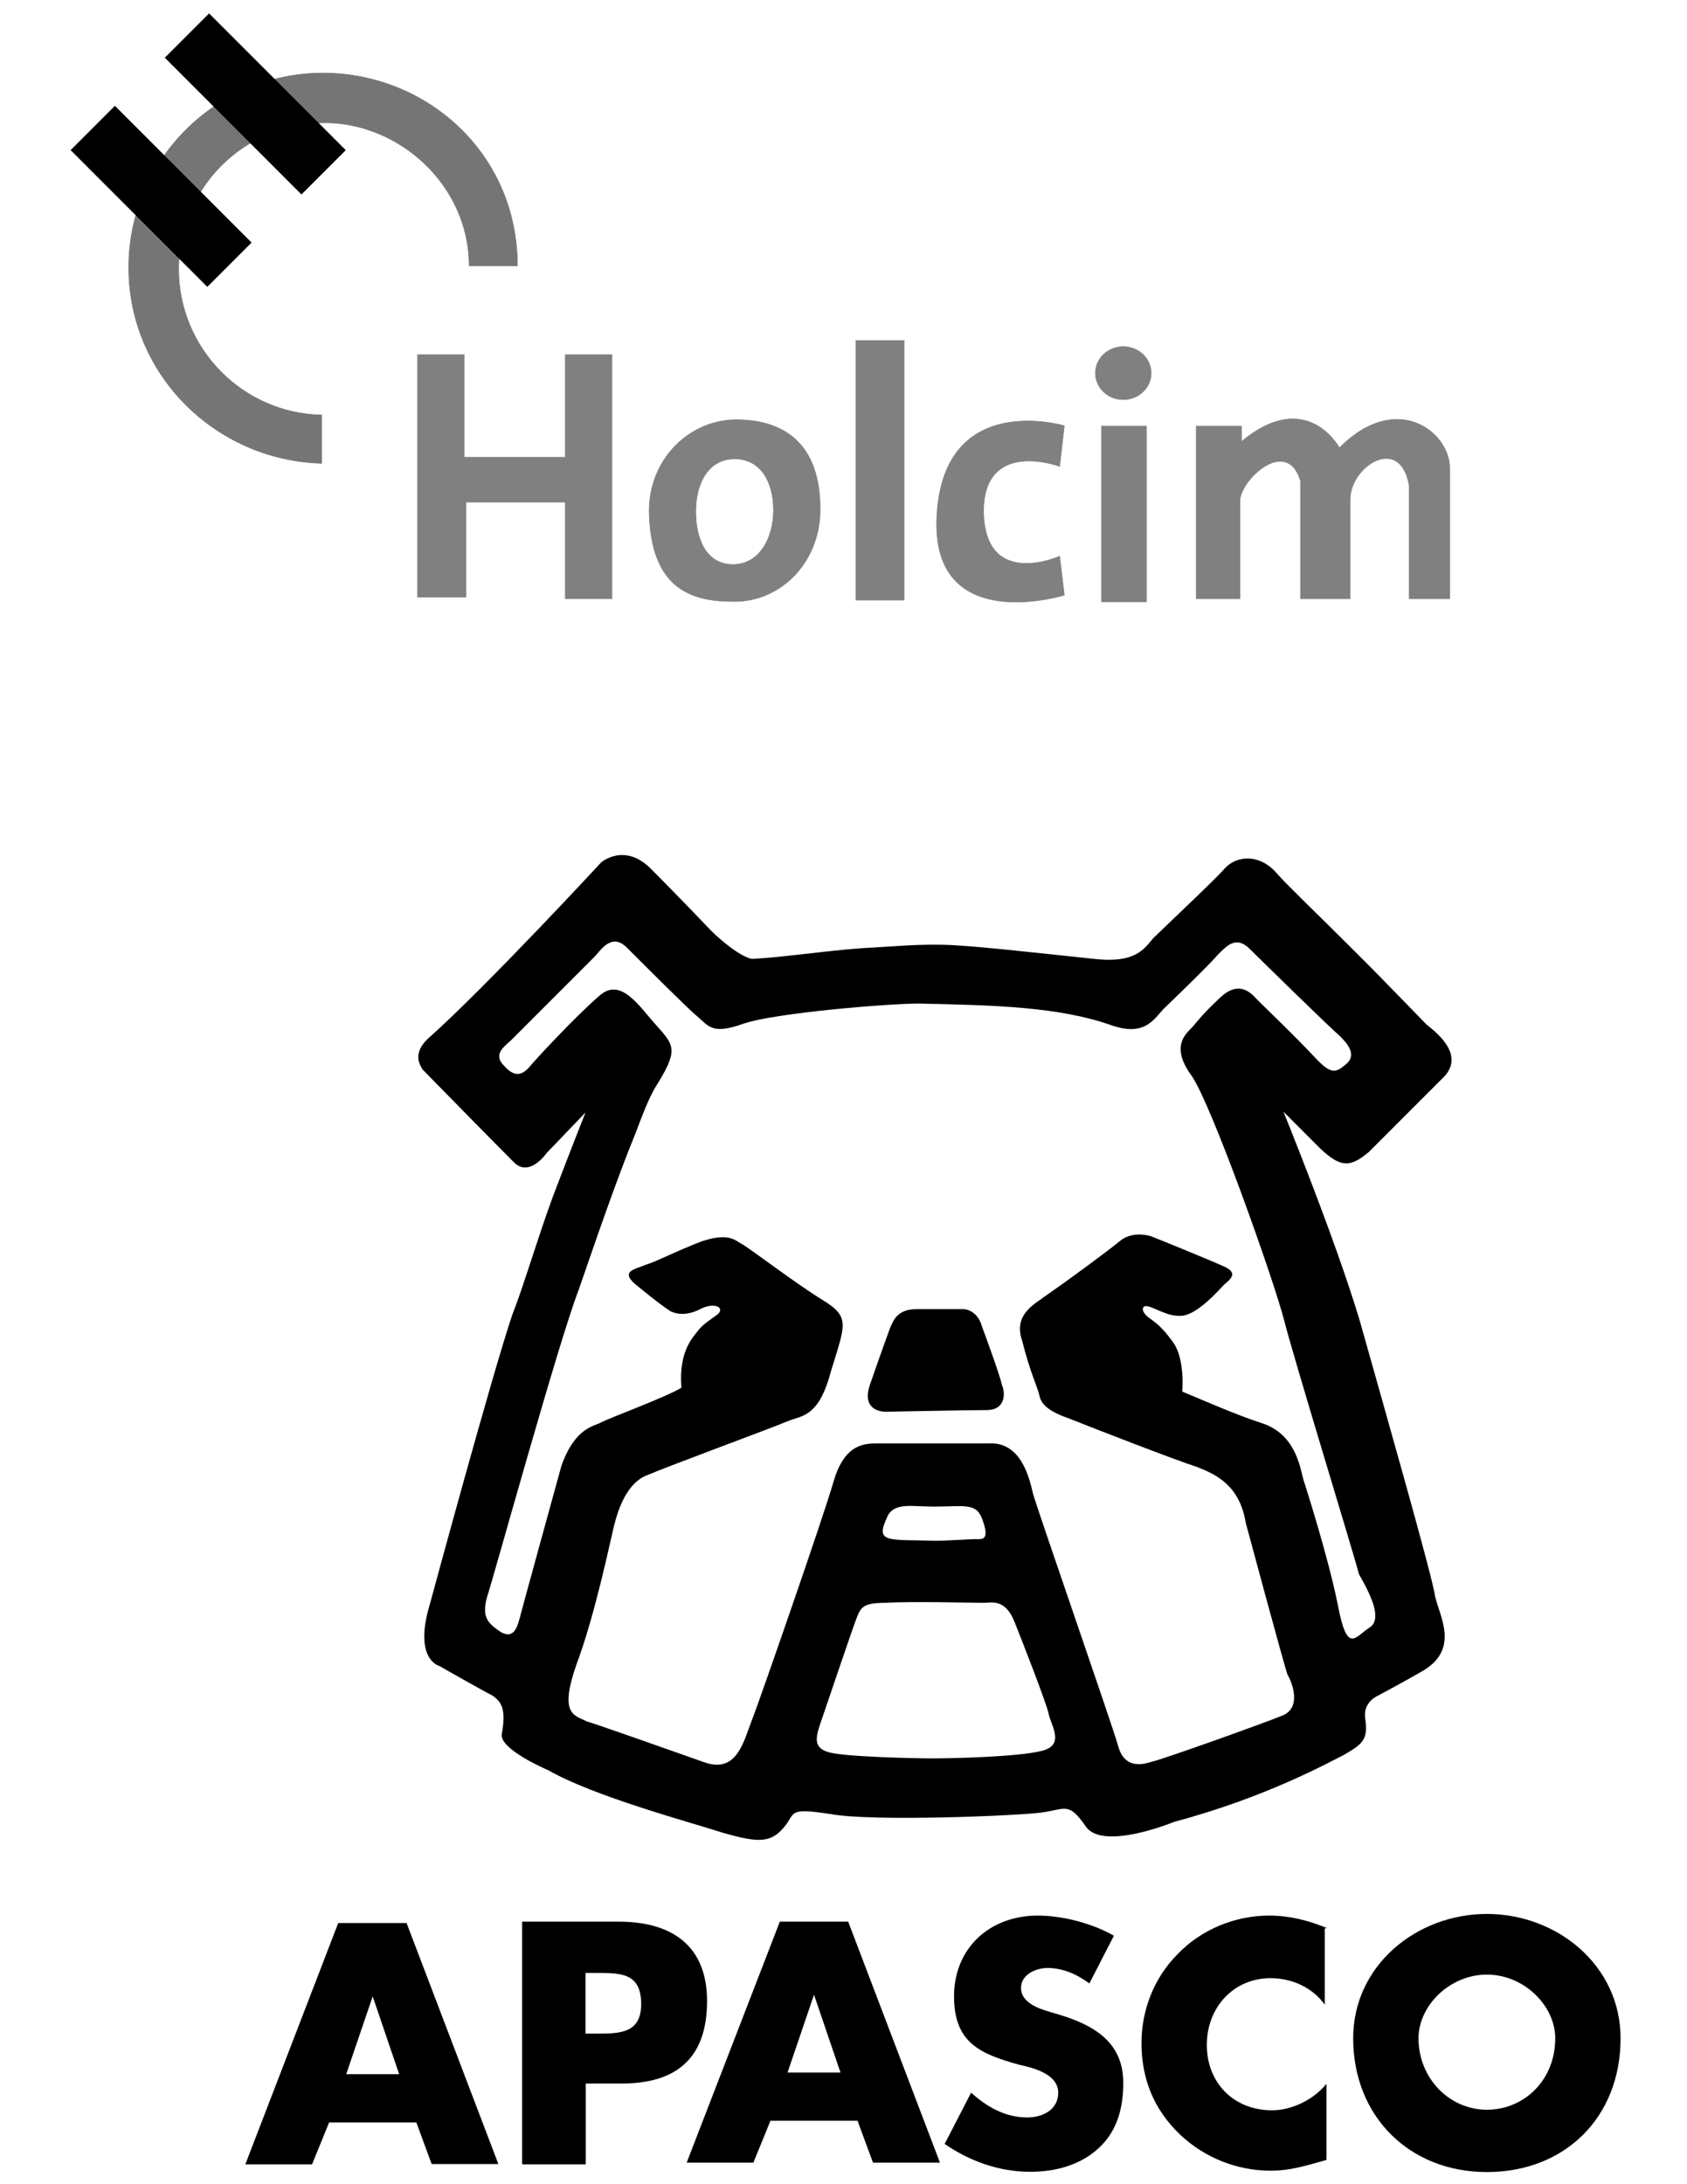
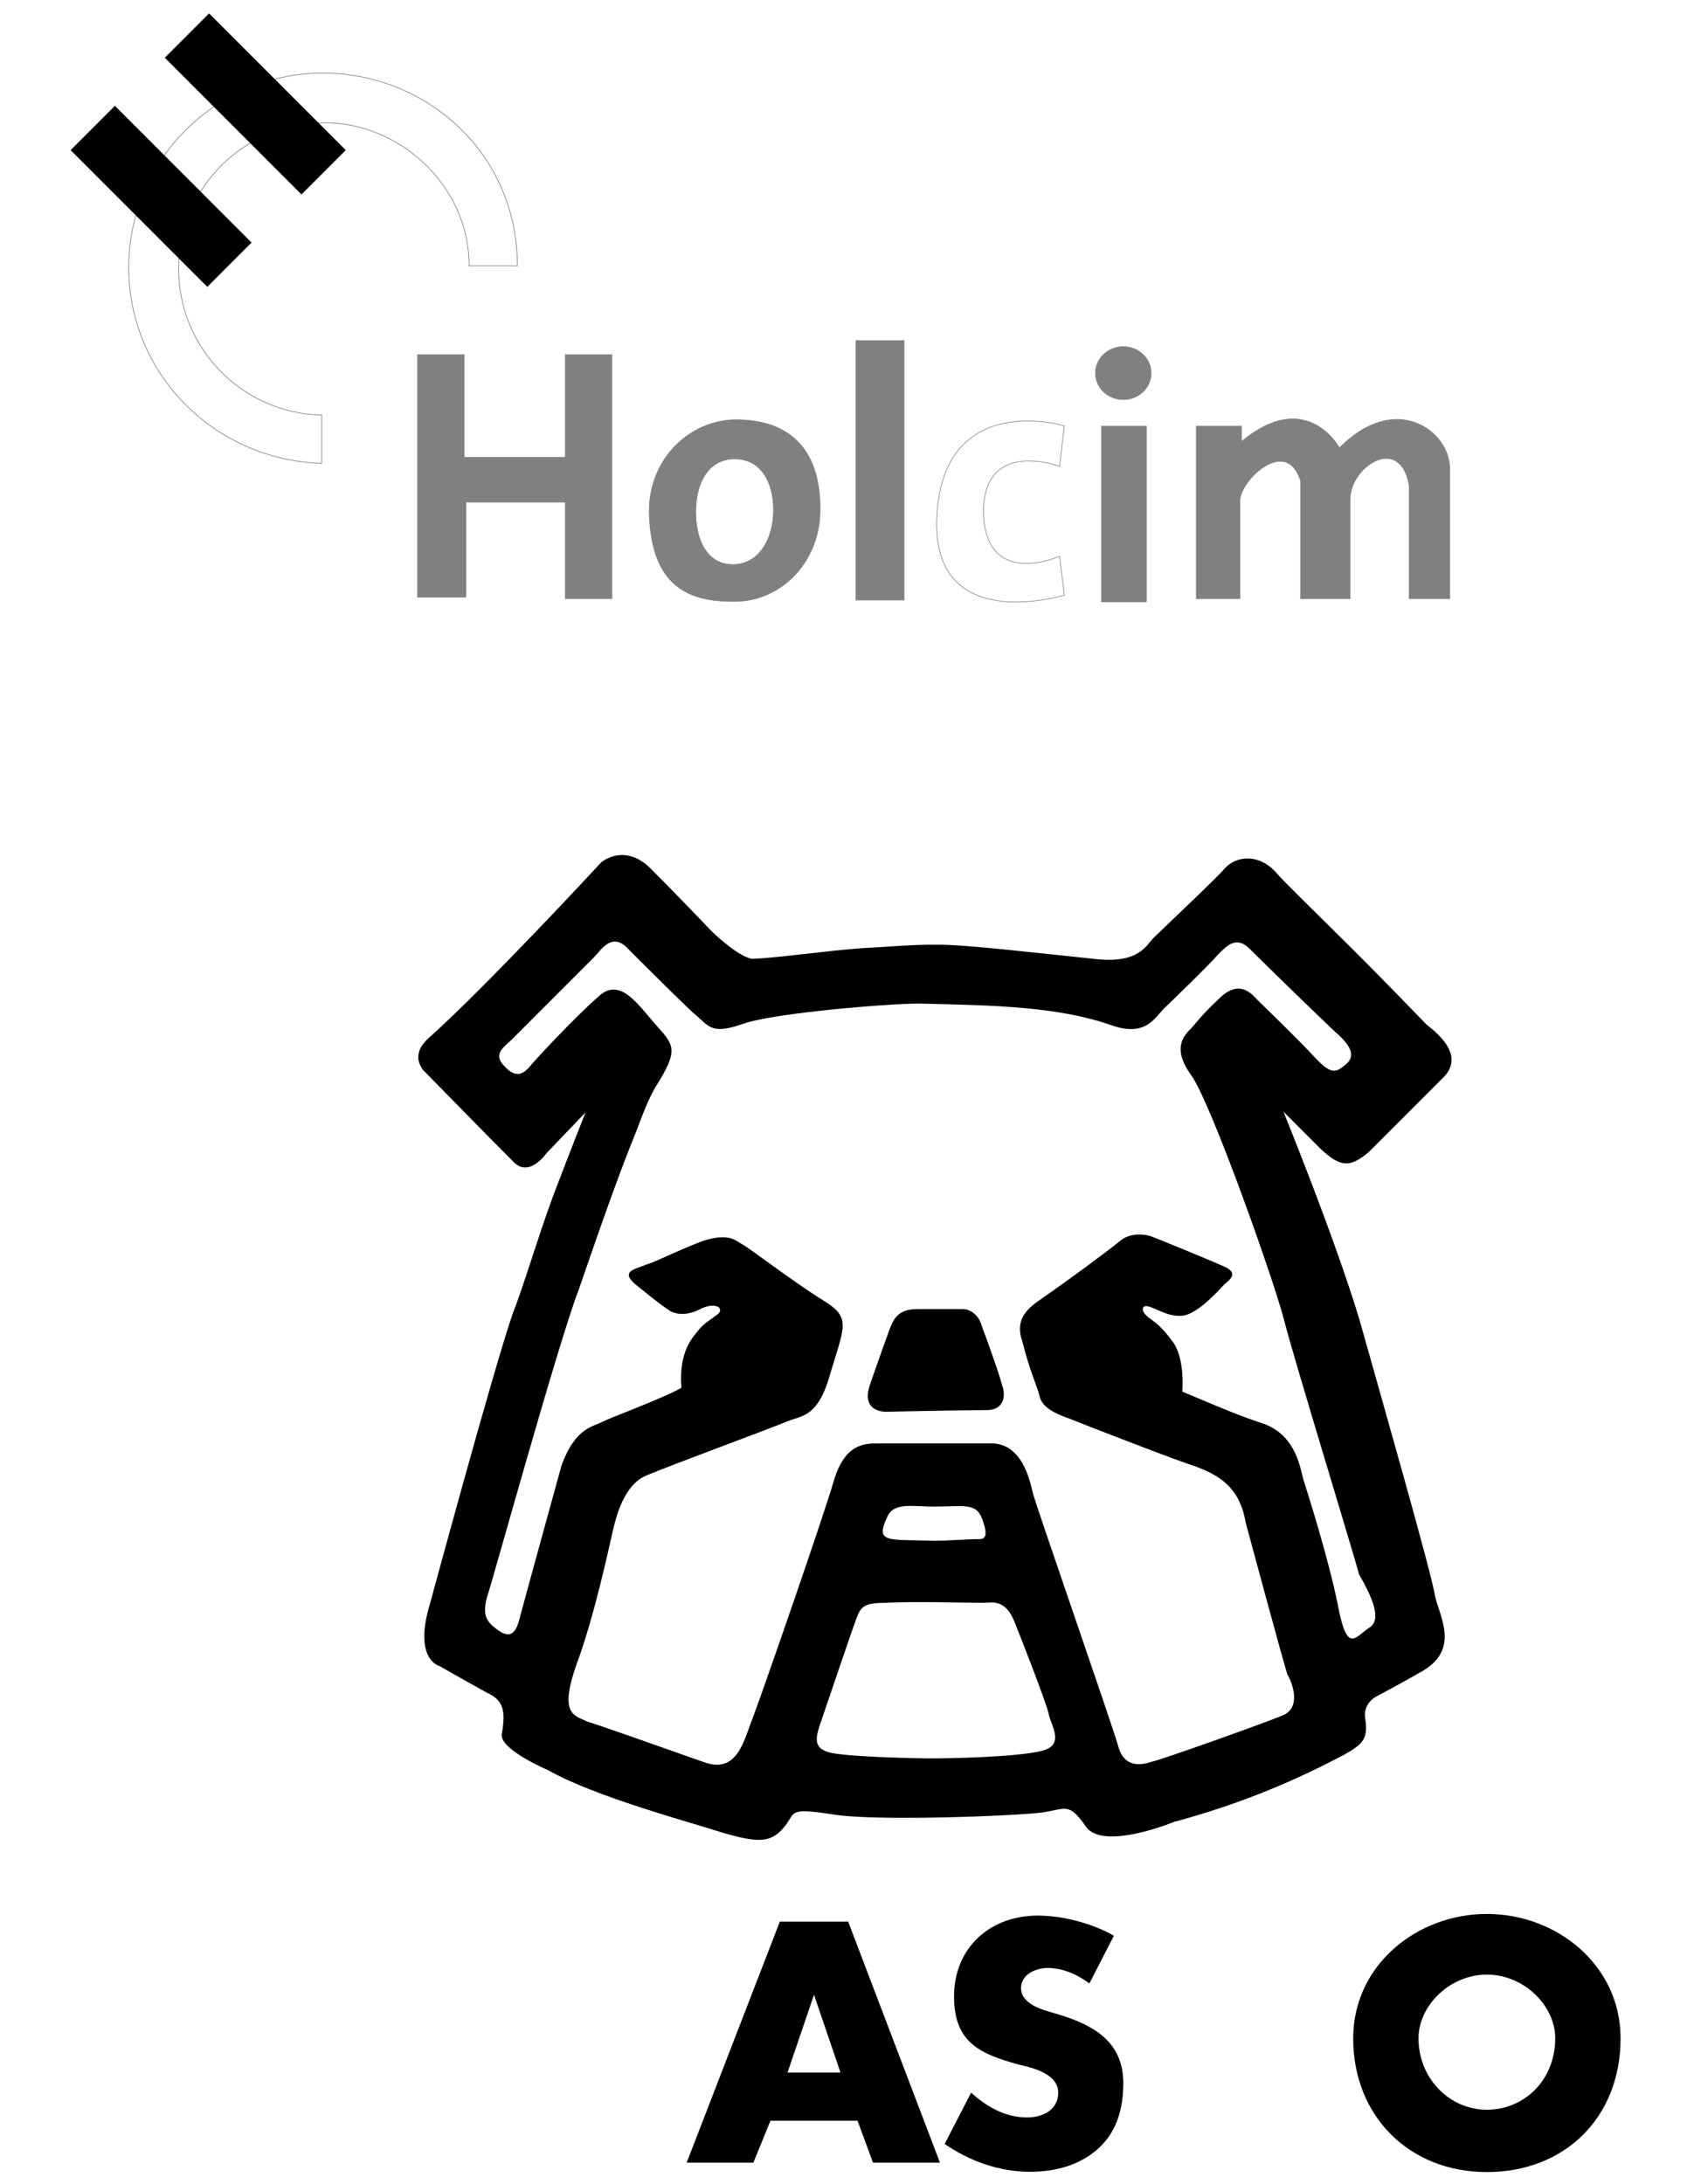
<svg xmlns="http://www.w3.org/2000/svg" version="1.1" id="Layer_1" x="0px" y="0px" viewBox="0 0 612 792" style="enable-background:new 0 0 612 792;" xml:space="preserve">
  <style type="text/css">
	.st0{fill:#757575;}
	.st1{fill:none;stroke:#757575;stroke-width:0.225;stroke-miterlimit:3.864;}
	.st2{fill-rule:evenodd;clip-rule:evenodd;}
	.st3{fill:none;stroke:#000000;stroke-width:0.225;stroke-miterlimit:3.864;}
	.st4{fill-rule:evenodd;clip-rule:evenodd;fill:#808080;}
	.st5{fill:none;stroke:#808080;stroke-width:0.225;stroke-miterlimit:3.864;}
	.st6{fill:#808080;}
	.st7{fill:none;stroke:#808080;stroke-width:0.217;stroke-miterlimit:3.864;}
</style>
-   <path class="st0" d="M46.7,97c0-38.9,31.6-70.5,70.5-70.5c37.2,0,70.5,28.8,70.5,69.9h-17.5c0-29.3-25.4-51.9-52.4-51.9  c-29.3,0-53,23.7-53,53c0,28.8,23.1,52.4,51.9,53V168C78.2,166.9,46.7,135.9,46.7,97z" />
  <path class="st1" d="M46.7,97c0-38.9,31.6-70.5,70.5-70.5c37.2,0,70.5,28.8,70.5,69.9h-17.5c0-29.3-25.4-51.9-52.4-51.9  c-29.3,0-53,23.7-53,53c0,28.8,23.1,52.4,51.9,53V168C78.2,166.9,46.7,135.9,46.7,97z" />
  <rect x="47.2" y="36.2" transform="matrix(0.707 -0.707 0.707 0.707 -33.188 62.218)" class="st2" width="22.5" height="69.9" />
  <rect x="47.2" y="36.2" transform="matrix(0.707 -0.707 0.707 0.707 -33.188 62.218)" class="st3" width="22.5" height="69.9" />
  <rect x="81.4" y="2.7" transform="matrix(0.707 -0.707 0.707 0.707 0.496 76.578)" class="st2" width="22.5" height="69.9" />
  <rect x="81.4" y="2.7" transform="matrix(0.707 -0.707 0.707 0.707 0.496 76.578)" class="st3" width="22.5" height="69.9" />
  <polygon class="st4" points="151.5,128.6 168.4,128.6 168.4,165.8 205.1,165.8 205.1,128.6 222,128.6 222,217.1 205.1,217.1   205.1,182.1 169,182.1 169,216.5 151.5,216.5 " />
  <polygon class="st5" points="151.5,128.6 168.4,128.6 168.4,165.8 205.1,165.8 205.1,128.6 222,128.6 222,217.1 205.1,217.1   205.1,182.1 169,182.1 169,216.5 151.5,216.5 " />
  <polygon class="st4" points="310.5,123.5 328,123.5 328,217.6 310.5,217.6 " />
  <polygon class="st5" points="310.5,123.5 328,123.5 328,217.6 310.5,217.6 " />
  <rect x="399.6" y="154.5" class="st4" width="16.3" height="63.7" />
  <rect x="399.6" y="154.5" class="st5" width="16.3" height="63.7" />
  <ellipse class="st4" cx="407.5" cy="135.3" rx="10.1" ry="9.6" />
  <ellipse class="st5" cx="407.5" cy="135.3" rx="10.1" ry="9.6" />
  <path class="st4" d="M434,154.5v62.6h15.8c0,0,0-28.2,0-35.5c0-7.3,16.9-23.7,22-7.3v42.8h18c0,0,0-31.6,0-36.1  c0-11.8,18-23.7,21.4-5.1v41.2h14.7v-47.4c0-13-19.2-28.2-40-7.3c0,0-11.8-22-35.5-2.3v-5.6L434,154.5L434,154.5z" />
  <path class="st5" d="M434,154.5v62.6h15.8c0,0,0-28.2,0-35.5c0-7.3,16.9-23.7,22-7.3v42.8h18c0,0,0-31.6,0-36.1  c0-11.8,18-23.7,21.4-5.1v41.2h14.7v-47.4c0-13-19.2-28.2-40-7.3c0,0-11.8-22-35.5-2.3v-5.6L434,154.5L434,154.5z" />
  <path class="st6" d="M235.5,185.5c0-19.7,15.2-33.3,31.6-33.3s31,7.9,30.4,33.8c-0.6,18.6-14.7,32.1-31,32.1  C250.2,218.2,236.1,213.1,235.5,185.5z M252.4,185.5c0,10.1,3.9,19.2,13.5,19.2s14.7-9.6,14.7-19.7c0-10.1-4.5-18.6-14.1-18.6  S252.4,175.3,252.4,185.5" />
  <path class="st7" d="M235.5,185.5c0-19.7,15.2-33.3,31.6-33.3s31,7.9,30.4,33.8c-0.6,18.6-14.7,32.1-31,32.1  C250.2,218.2,236.1,213.1,235.5,185.5z M252.4,185.5c0,10.1,3.9,19.2,13.5,19.2s14.7-9.6,14.7-19.7c0-10.1-4.5-18.6-14.1-18.6  S252.4,175.3,252.4,185.5" />
-   <path class="st4" d="M384.4,169.1l1.7-14.7c0,0-43.4-13-46.2,32.1c-2.8,44.5,46.2,29.3,46.2,29.3l-1.7-14.1c0,0-27.6,12.4-27.6-16.9  C357.3,159,384.4,169.1,384.4,169.1z" />
  <path class="st5" d="M384.4,169.1l1.7-14.7c0,0-43.4-13-46.2,32.1c-2.8,44.5,46.2,29.3,46.2,29.3l-1.7-14.1c0,0-27.6,12.4-27.6-16.9  C357.3,159,384.4,169.1,384.4,169.1z" />
  <path d="M496.6,590.3c-5.1,3.4-7.9,9.6-11.3-8.5c-3.4-16.9-11.3-41.7-12.4-45.1c-1.1-3.4-2.3-15.8-14.1-20.3  c-6.8-2.3-10.1-3.4-29.9-11.8c0,0,1.1-11.8-3.4-18c-4.5-6.2-6.8-7.3-9-9c-2.8-2.3-2.3-4.5,0-3.9c2.8,0.6,7.3,3.9,12.4,3.4  c5.6-0.6,13-9,15.2-11.3c2.8-2.3,5.1-4.5-0.6-6.8c-5.1-2.3-24.2-10.1-25.9-10.7c-1.7-0.6-7.3-1.7-11.3,1.7  c-5.6,4.5-18.6,14.1-27.6,20.3c-2.8,2.3-11.3,6.2-7.9,15.8c2.8,11.3,5.6,16.9,6.2,19.7c0.6,2.8,2.3,5.6,10.7,8.5  c8.5,3.4,38.9,15.2,46.2,17.5c7.3,2.8,15.8,6.8,18,20.3c0,0,14.1,52.4,15.2,55.2c1.7,2.8,5.1,11.8-1.7,14.7  c-6.8,2.8-44.5,16.3-47.9,16.9c-3.4,1.1-9.6,2.3-11.8-5.6s-29.9-87.4-31-91.9s-3.9-18.6-15.8-18c-11.3,0-36.1,0-40.6,0  c-4.5,0-11.8,0-15.8,13.5c-3.9,13.5-26.5,78.4-29.3,85.7c-3.4,8.5-5.6,20.9-18,16.3c-15.8-5.6-40-14.1-42.3-14.7  c-4.5-2.3-10.1-2.3-3.9-20.3c6.8-18,12.4-45.1,13.5-49.6c1.1-4.5,3.9-15.8,11.8-19.2c7.9-3.4,46.2-17.5,51.3-19.7s11.3-1.1,15.8-18  c5.1-16.9,7.3-19.7-2.8-25.9c-10.1-6.2-27.1-19.2-29.3-20.3c-2.3-1.1-4.5-4.5-14.7-1.1c-10.1,3.9-16.3,7.3-20.3,8.5  c-3.9,1.7-10.1,2.3-2.8,7.9c6.8,5.6,10.1,7.9,11.8,9c2.3,1.1,6.2,1.7,11.3-1.1c5.1-2.3,8.5,0,5.6,2.3c-2.3,1.7-5.1,3.4-6.8,5.6  c-1.7,2.3-7.3,7.3-6.2,20.9c-5.6,3.4-25.4,10.7-28.8,12.4c-2.8,1.7-9.6,1.7-14.7,15.8c0,0-13.5,49-14.7,53.6s-2.3,9.6-7.3,6.8  c-5.1-3.4-6.8-5.6-5.1-12.4c2.3-6.8,25.9-92.5,33.3-111.6c5.1-14.7,13.5-39.5,20.9-57.5c2.3-6.2,4.5-11.8,6.8-15.8  c8.5-13.5,7.3-15.2,0.6-22.6c-6.2-6.8-13-18-20.9-10.7c-8.5,7.3-24.2,24.2-25.4,25.9c-1.7,1.7-4.5,4.5-9-0.6  c-4.5-4.5,0.6-7.3,2.8-9.6c0,0,27.6-27.6,29.9-29.9c2.3-2.3,6.2-9,11.8-3.4c5.1,5.1,23.1,23.1,25.4,24.8c4.5,3.9,5.6,6.8,16.9,2.8  c11.3-3.9,52.4-7.3,63.7-7.3c27.1,0.6,50.7,1.1,69.9,7.9c13,4.5,15.8-3.4,19.7-6.8c0,0,15.8-15.2,18.6-18.6  c3.4-3.4,6.8-7.3,11.8-2.3c5.1,5.1,29.9,29.3,32.7,31.6c2.8,2.8,6.2,6.8,2.3,10.1c-3.9,3.4-5.6,3.9-11.8-2.8s-18.6-18.6-20.3-20.3  c-1.7-1.7-6.2-7.9-13.5-1.1c-7.3,6.8-8.5,9-10.7,11.3s-7.3,6.8,0,16.9c7.3,10.1,30.4,75.5,33.8,89.1c3.4,13.5,25.4,85.1,27.1,91.9  C497.7,579,501.6,587.5,496.6,590.3z M321.8,550.2c2.3-5.6,9-3.9,16.9-3.9c11.8,0,15.8-1.7,18,5.6c2.3,6.8-0.6,6.2-2.8,6.2  c-2.3,0-10.7,0.6-14.7,0.6C322.4,558.1,317.3,559.8,321.8,550.2 M378.2,634.8c-8.5,2.3-33.3,2.8-40,2.8s-32.7-0.6-37.8-2.3  c-5.6-1.7-4.5-5.6-2.3-11.8c2.3-6.8,11.3-33.3,12.4-36.1c1.7-4.5,2.3-6.2,10.7-6.2c8.5-0.6,32.7,0,35.5,0c2.8,0,7.9-1.7,11.3,6.8  c3.4,8.5,11.3,28.8,12.4,33.3C381,625.2,386.6,632.6,378.2,634.8 M493.2,478.6c-9-29.9-27.6-75.5-27.6-75.5s7.9,7.9,13.5,13.5  c7.3,6.8,10.7,6.8,17.5,1.1c2.8-2.8,18.6-18.6,26.5-26.5c8.5-7.9-0.6-15.8-5.6-19.7c-2.3-2.3-14.1-14.7-27.1-27.6  c-11.8-11.8-24.2-23.7-27.1-27.1c-6.2-7.3-14.7-6.8-19.2-1.7c-1.7,2.3-22,21.4-24.8,24.2c-3.4,2.8-5.1,10.1-21.4,8.5  c-26.5-2.8-41.7-4.5-52.4-5.1c-11.8-0.6-22,0.6-32.7,1.1c-14.7,1.1-29.3,3.4-40,3.9c-5.6-1.1-14.7-10.1-14.7-10.1  s-11.8-12.4-22-22.6c-9.6-9.6-18-2.3-18-2.3s-41.7,45.1-62.6,63.7c-6.8,6.2-2.3,10.7-2.3,11.3c0,0,27.6,28.2,33.3,33.8  c5.6,5.6,11.8-3.4,11.8-3.4l14.1-14.7c0,0-5.6,14.1-11.8,30.4c-5.6,15.2-10.7,32.7-14.7,42.8c-7.3,21.4-29.9,104.9-29.9,104.9  c-6.2,20.3,3.4,22.6,3.4,22.6s15.8,9,19.2,10.7c3.4,2.3,5.1,5.1,3.4,14.1c-0.6,5.6,16.9,13,16.9,13c16.9,9.6,50.7,18.6,63.1,22.6  c13.5,3.9,18,3.9,23.1-2.8c3.4-4.5,1.1-6.2,16.3-3.9c15.2,2.8,68.2,0.6,76.7-0.6s9.6-3.9,15.8,5.1c6.2,9,32.1-1.7,32.1-1.7  c33.8-9,56.9-22,61.4-24.2c6.8-3.9,9-5.6,7.9-13c-1.1-6.2,4.5-8.5,4.5-8.5s8.5-4.5,16.3-9c13.5-7.9,6.2-19.7,4.5-27.1  C519.7,571.7,501.6,508.5,493.2,478.6" />
  <path d="M322.9,481.5c1.1-2.3,2.3-6.8,9.6-6.8c7.3,0,14.7,0,16.9,0s5.6,1.7,6.8,6.2c1.7,4.5,6.8,18.6,7.3,21.4c1.1,2.3,1.7,9-5.6,9  s-35,0.6-36.6,0.6s-9-0.6-5.6-10.1C319,492.2,322.9,481.5,322.9,481.5z" />
-   <path d="M144.8,752.1h-19.2l9.6-28.2l0,0L144.8,752.1 M151,769.5l5.6,15.2h24.2l-33.3-87.4h-24.8L89,784.8h24.2l6.2-15.2H151" />
-   <path d="M212.4,715.4h3.9c9,0,16.3,0,16.3,11.3c0,10.7-7.9,10.7-16.3,10.7h-3.9V715.4 M189.9,784.8h22.6v-29.3h13  c19.7,0,31-9,31-29.9c0-20.3-13-28.8-32.1-28.8h-35v87.9" />
  <path d="M304.9,751.5h-19.2l9.6-28.2l0,0L304.9,751.5 M311.1,769l5.6,15.2H341l-33.3-87.4h-24.8l-33.8,87.4h24.2l6.2-15.2H311.1" />
  <path d="M404.1,701.9c-7.9-4.5-18.6-7.3-27.6-7.3c-17.5,0-30.4,11.8-30.4,29.3c0,16.9,9.6,20.9,23.7,24.8  c5.1,1.1,14.1,3.4,14.1,10.1c0,6.2-5.6,9-11.3,9c-7.9,0-14.7-3.9-20.3-9l-9.6,18.6c9,6.2,19.7,10.1,31,10.1c9,0,18-2.3,24.8-8.5  c6.8-6.2,9-14.7,9-23.7c0-14.1-9.6-20.3-21.4-24.2l-5.6-1.7c-3.9-1.1-10.1-3.4-10.1-8.5c0-5.1,5.6-7.3,9.6-7.3  c5.6,0,10.7,2.3,15.2,5.6L404.1,701.9" />
-   <path d="M481.3,699.1c-6.8-2.8-13.5-4.5-20.9-4.5c-12.4,0-24.8,5.1-33.3,14.1c-8.5,8.5-13,20.3-13,32.1c0,13,4.5,24.2,14.1,33.3  c9,8.5,20.9,13,32.7,13c7.3,0,12.4-1.7,20.3-3.9v-27.6c-4.5,5.6-12.4,9.6-19.7,9.6c-14.1,0-23.7-10.1-23.7-23.7  c0-13.5,9.6-24.2,23.1-24.2c7.9,0,15.2,3.4,19.7,9.6v-27.6" />
  <path d="M539.4,716c13.5,0,24.8,11.3,24.8,23.1c0,15.2-11.3,25.9-24.8,25.9c-13.5,0-24.8-11.3-24.8-25.9  C514.6,727.3,525.9,716,539.4,716 M539.4,694c-25.4,0-48.5,18.6-48.5,45.1c0,28.2,20.3,48.5,48.5,48.5s48.5-19.7,48.5-48.5  C587.9,712.6,564.8,694,539.4,694L539.4,694" />
</svg>